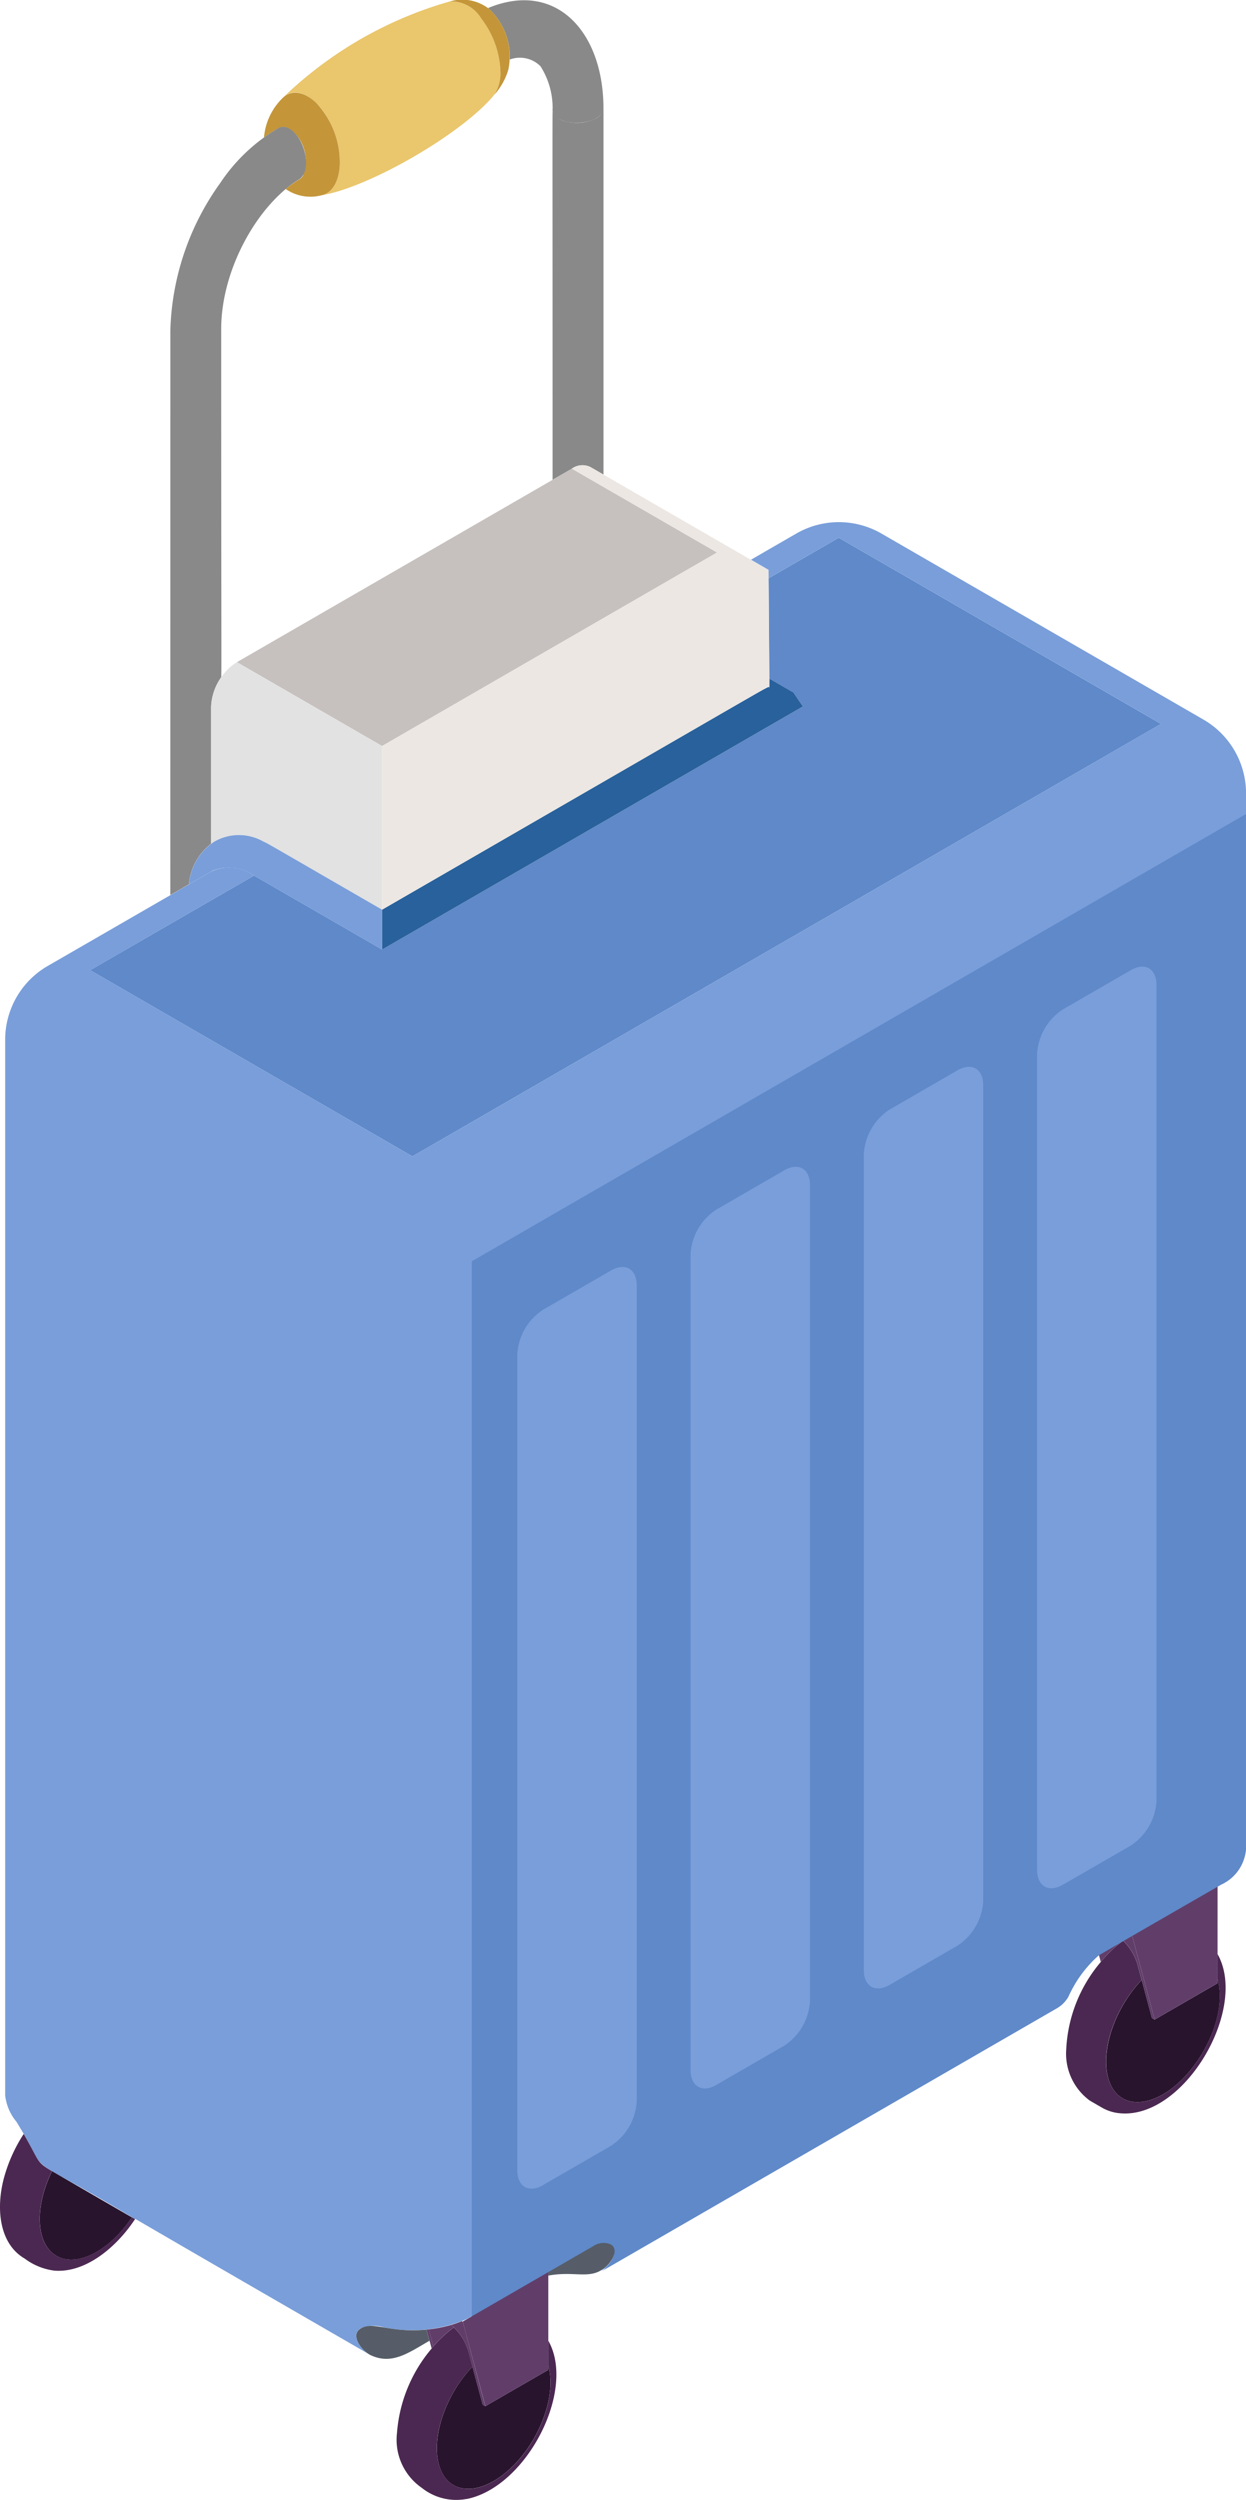
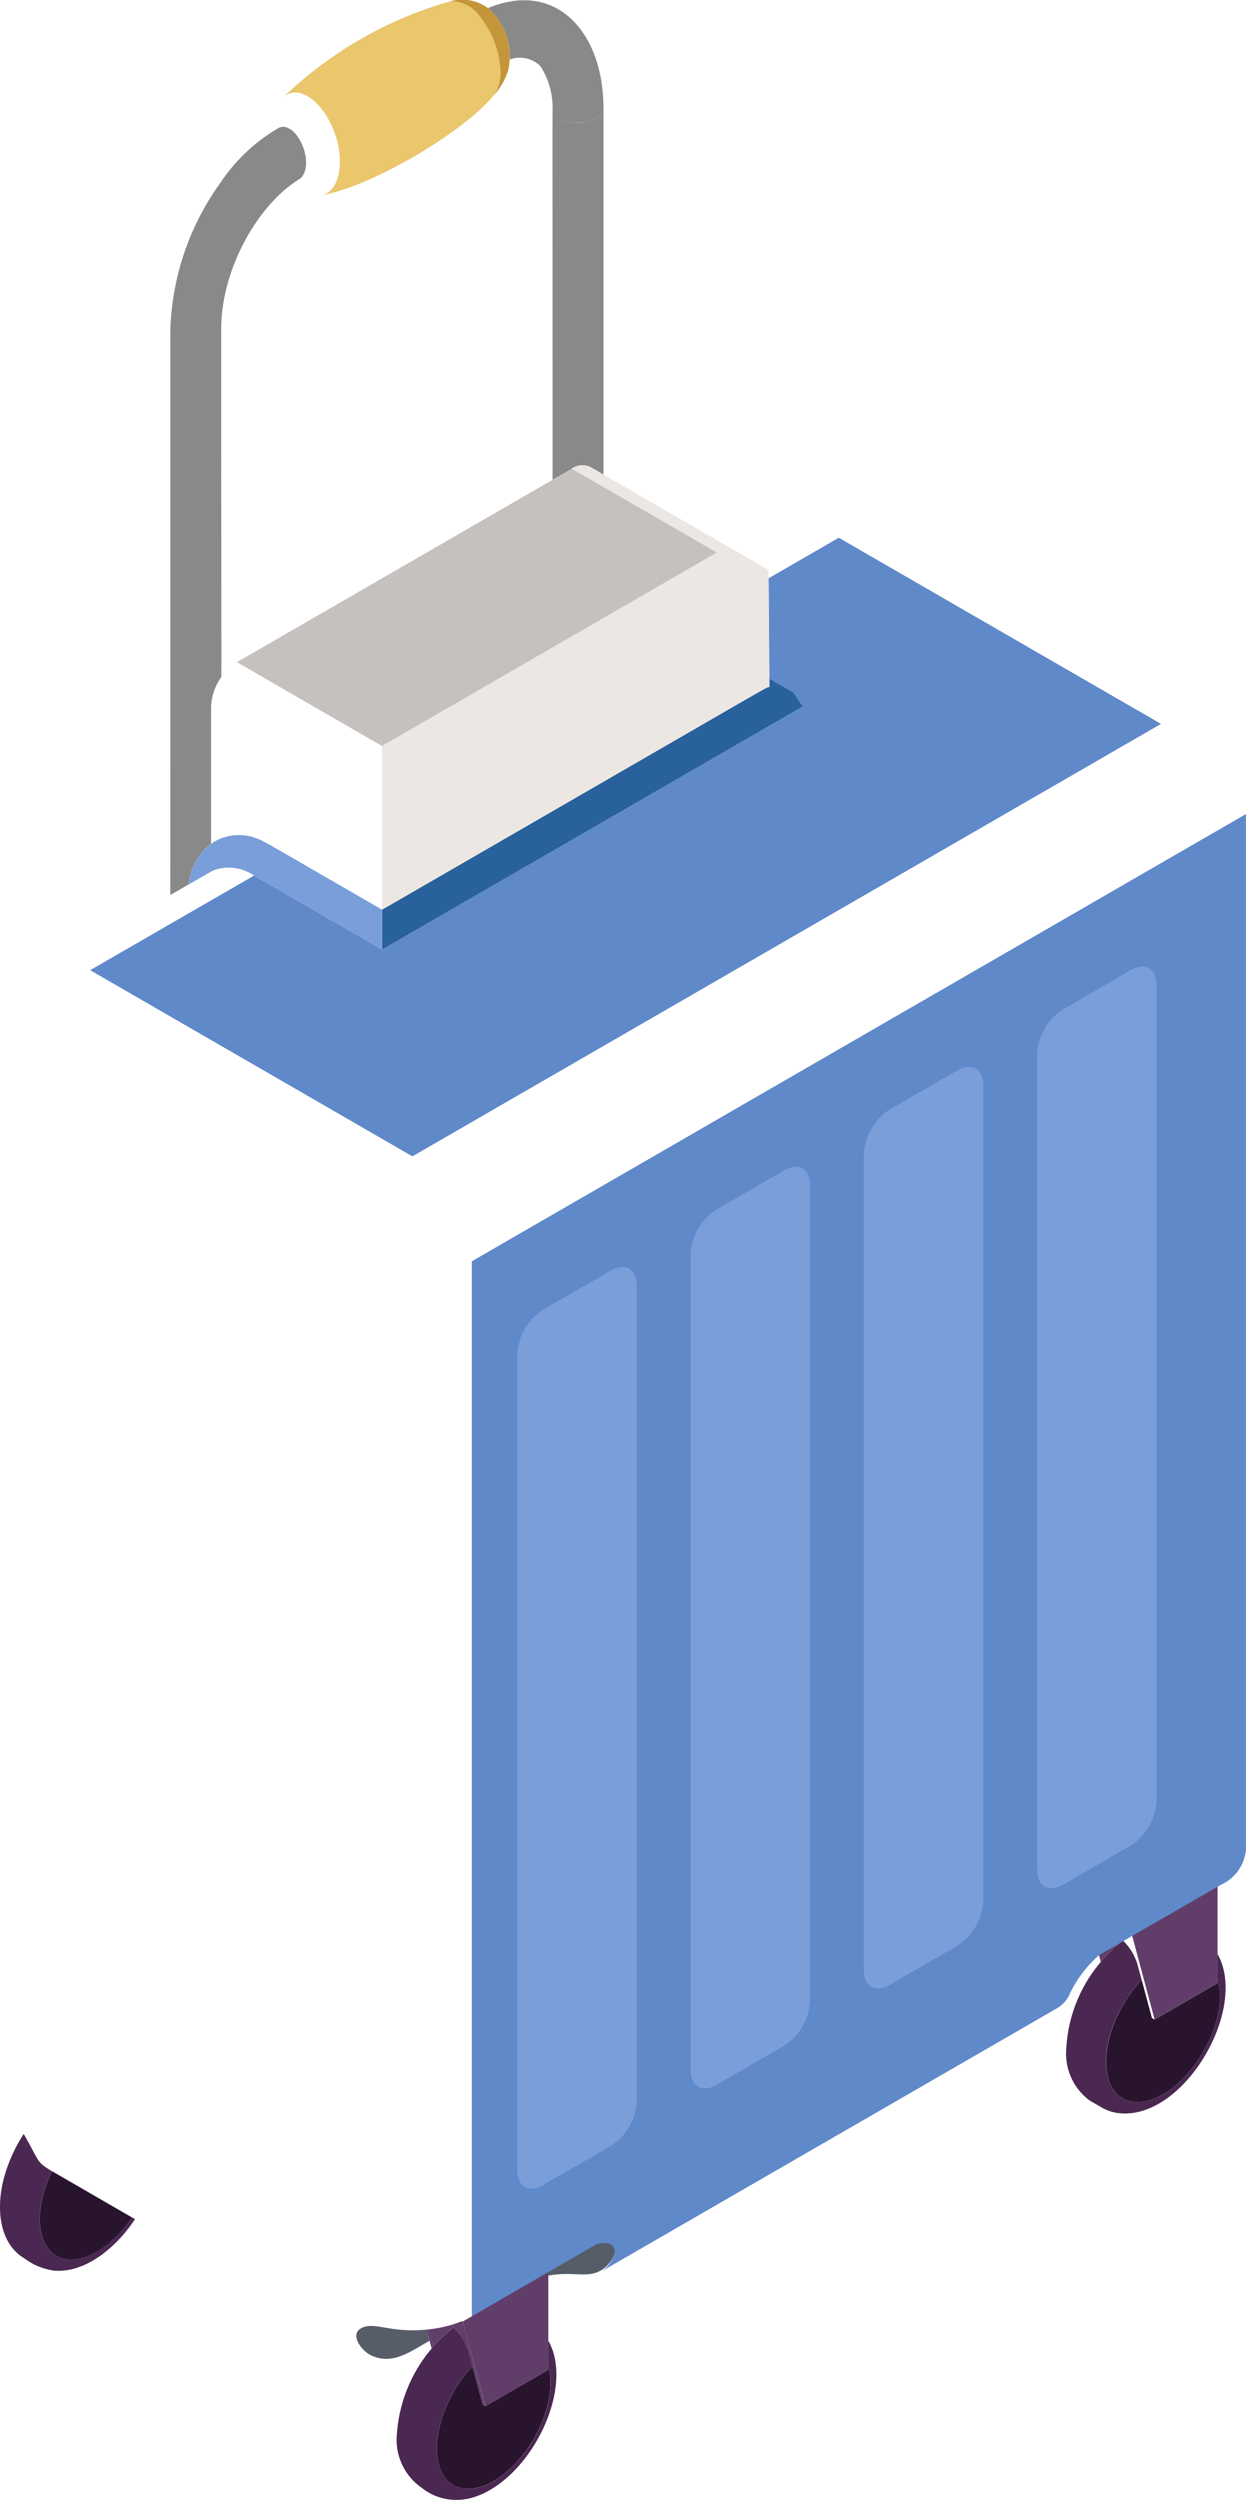
<svg xmlns="http://www.w3.org/2000/svg" id="Group_465" data-name="Group 465" width="70.143" height="140.659" viewBox="0 0 70.143 140.659">
  <defs>
    <clipPath id="clip-path">
      <rect id="Rectangle_184" data-name="Rectangle 184" width="70.143" height="140.659" fill="none" />
    </clipPath>
  </defs>
  <g id="Group_464" data-name="Group 464" clip-path="url(#clip-path)">
    <path id="Path_1405" data-name="Path 1405" d="M65,113.624l3.542-2.046v-.227c.566,1.967-.839,4.887-2.67,6.216-1.6,1.158-3.1.854-3.5-.712s.41-3.9,1.9-5.46c.192.712.383,1.427.575,2.139Z" fill="#28142d" />
    <path id="Path_1406" data-name="Path 1406" d="M68.54,111.578,65,113.624l-1.277-4.764c6.3-3.635,4.477-2.586,4.819-2.782Z" fill="#613e6a" />
    <path id="Path_1407" data-name="Path 1407" d="M21.507,53.422l23.7-13.683c-.055-.029-.415-.6-.56-.8l-.011.008c-.443-.255-.886-.513-1.33-.768l-.039-5.644,3.951-2.282,18.14,10.474L23.216,65.057,5.076,54.583,14.3,49.261h0l7.211,4.161" fill="#5f89c9" />
    <path id="Path_1408" data-name="Path 1408" d="M63.658,54.587c.81-.469,1.449-.077,1.449.837v45.9a3.208,3.208,0,0,1-1.449,2.512l-3.824,2.207c-.806.466-1.451.08-1.451-.837v-45.9a3.208,3.208,0,0,1,1.451-2.511Z" fill="#9f205f" />
    <path id="Path_1409" data-name="Path 1409" d="M61.293,118.138a3.272,3.272,0,0,1-1.271-2.824,8.172,8.172,0,0,1,1.947-4.934v0a7.113,7.113,0,0,1,1.256-1.194,3.108,3.108,0,0,1,.795,1.282c.083.309.167.619.249.928-1.492,1.557-2.309,3.894-1.9,5.46s1.907,1.87,3.5.713c1.879-1.365,3.223-4.3,2.67-6.217v-1.417c1.753,3.073-1.865,9.268-5.463,8.96a2.451,2.451,0,0,1-1.05-.323c-.567-.33-.63-.36-.734-.432" fill="#4b2851" />
-     <path id="Path_1410" data-name="Path 1410" d="M63.722,108.86,65,113.624l-.153-.09c-.06-.221-.79-2.938-.825-3.068a3.14,3.14,0,0,0-.818-1.306Z" fill="#613e6a" />
    <path id="Path_1411" data-name="Path 1411" d="M63.225,109.184a7.115,7.115,0,0,0-1.256,1.194l-.116-.432v0a.038.038,0,0,1,.015-.009c.086-.057.091-.058,1.333-.775a.272.272,0,0,1,.024.024" fill="#613e6a" />
    <path id="Path_1412" data-name="Path 1412" d="M55.354,61.054v45.9a3.207,3.207,0,0,1-1.451,2.511l-3.824,2.209c-.809.467-1.448.077-1.448-.837v-45.9a3.208,3.208,0,0,1,1.448-2.511L53.9,60.217c.812-.466,1.451-.079,1.451.837" fill="#9f205f" />
    <path id="Path_1413" data-name="Path 1413" d="M45.6,66.686v45.9a3.2,3.2,0,0,1-1.451,2.511L40.324,117.3c-.816.47-1.448.066-1.448-.837v-45.9a3.208,3.208,0,0,1,1.448-2.511l3.824-2.209c.816-.469,1.451-.072,1.451.837" fill="#9f205f" />
    <path id="Path_1414" data-name="Path 1414" d="M43.308,38.179c.443.255.886.513,1.33.767l.011-.007c.144.2.505.771.558.8q-11.849,6.844-23.7,13.684V51.179c23.438-13.53,21.729-12.6,21.8-12.487Z" fill="#28619b" />
    <path id="Path_1415" data-name="Path 1415" d="M40.365,31.084,21.508,41.972l-8.172-4.718L32.193,26.368Z" fill="#c6c1be" />
    <path id="Path_1416" data-name="Path 1416" d="M35.845,72.318v45.9a3.2,3.2,0,0,1-1.449,2.511l-3.824,2.207c-.811.47-1.45.075-1.45-.837V76.2a3.208,3.208,0,0,1,1.45-2.511L34.4,71.481c.8-.462,1.449-.085,1.449.837" fill="#9f205f" />
-     <path id="Path_1417" data-name="Path 1417" d="M.291,117.865V58.49a4.793,4.793,0,0,1,2.392-4.143L11.9,49.028a2.412,2.412,0,0,1,2.4.233l-9.22,5.322L23.216,65.057,65.359,40.726,47.219,30.252l-3.952,2.282,0-.469c-.082-.048-.909-.528-.992-.573q1.277-.74,2.557-1.477a4.792,4.792,0,0,1,4.783,0l18.14,10.473a4.8,4.8,0,0,1,2.391,4.143v59.377a2.392,2.392,0,0,1-1.4,1.954c-.081.047-6.806,3.9-6.888,3.982v0a2.056,2.056,0,0,0-.254.194l-.01.009a4.61,4.61,0,0,0-.82,1.016c-.576.918-.635,1.385-1.242,1.735-27.737,16.012-25.884,15.012-25.485,14.688.429-.346.818-1.044.328-1.322a1.054,1.054,0,0,0-1,.115c-7.327,4.231-6.917,4.019-7.369,4.2a7.813,7.813,0,0,1-4.4.357,1.941,1.941,0,0,0-1.282.048c-.517.282-.2.927.24,1.307a.008.008,0,0,0,.007.006,1.65,1.65,0,0,0,.233.17c-16.531-9.541-12.653-7.35-13.246-7.646-6.347-3.809-4.777-2.261-6.223-4.77h0c-.053-.085-.359-.6-.407-.678a2.8,2.8,0,0,1-.639-1.513" fill="#799eda" />
    <path id="Path_1418" data-name="Path 1418" d="M26.561,130.383V70.961L70.139,45.8v58.279a2.394,2.394,0,0,1-1.4,1.955c-.065.038-6.665,3.833-6.894,3.985v0a6.843,6.843,0,0,0-1.7,2.319,1.745,1.745,0,0,1-.627.638L33.808,127.819a1.719,1.719,0,0,0,.741-.911c.124-.54-.393-.762-.929-.568-.214.076.287-.2-7.059,4.043" fill="#5f89c9" />
    <path id="Path_1419" data-name="Path 1419" d="M33.973,6.1V26.7c-.023-.015-.731-.422-.755-.435a1.025,1.025,0,0,0-1.025.1c-1.181.68-1.024.589-1.086.627,0-23.356-.022-20.816.029-20.685a1.031,1.031,0,0,0,.745.531,2.387,2.387,0,0,0,1.63-.163.765.765,0,0,0,.462-.579" fill="#898989" />
    <path id="Path_1420" data-name="Path 1420" d="M43.264,38.616Q32.385,44.9,21.508,51.178V41.971L40.365,31.083l-8.172-4.716a1.026,1.026,0,0,1,1.025-.1l10.046,5.8c.058,7.407.072,6.665,0,6.551" fill="#ece7e3" />
    <path id="Path_1421" data-name="Path 1421" d="M30.867,127.829l2.505-1.447a1.045,1.045,0,0,1,.978-.126c.545.272.1,1.049-.4,1.4-.82.579-1.633.1-3.084.371Z" fill="#565d68" />
    <path id="Path_1422" data-name="Path 1422" d="M27.324,135.374l3.542-2.044V133.1c.522,1.786-.662,4.764-2.67,6.221-1.6,1.158-3.1.854-3.5-.712s.41-3.9,1.9-5.458q.288,1.068.575,2.137Z" fill="#28142d" />
    <path id="Path_1423" data-name="Path 1423" d="M30.867,133.331l-3.542,2.044-1.277-4.764c.621-.359-.453.264,4.819-2.782Z" fill="#613e6a" />
    <path id="Path_1424" data-name="Path 1424" d="M28.7,3.333A3.7,3.7,0,0,0,27.478.452C31.309-1.136,33.972,1.8,33.972,6.1c-.035.923-2.5,1.135-2.837.21A.455.455,0,0,1,31.11,6.1a4.367,4.367,0,0,0-.682-2.37A1.632,1.632,0,0,0,28.7,3.349a.044.044,0,0,0,0-.016" fill="#898989" />
    <path id="Path_1425" data-name="Path 1425" d="M25.326.082a1.963,1.963,0,0,1,1.764.96A5.179,5.179,0,0,1,28.168,3.97a1.993,1.993,0,0,1-.432,1.469c-1.826,2.131-6.942,5.1-9.641,5.55.608-.119,1.013-.8,1.037-1.8.055-2.422-2.006-4.839-3.207-3.692A22.3,22.3,0,0,1,25.326.08Z" fill="#eac66c" />
    <path id="Path_1426" data-name="Path 1426" d="M26.346,132.217A3.192,3.192,0,0,0,25.4,130.8v0a5.508,5.508,0,0,0,.6-.211c.082.048-.061-.366,1.321,4.79l-.154-.09c-.111-.411-.71-2.64-.824-3.068" fill="#613e6a" />
    <path id="Path_1427" data-name="Path 1427" d="M26.26,140.592a3.108,3.108,0,0,1-2.511-.621,3.289,3.289,0,0,1-1.4-3.1,8.29,8.29,0,0,1,1.945-4.736v0a7.042,7.042,0,0,1,1.254-1.193,3.1,3.1,0,0,1,.8,1.281c.083.309.167.62.249.93-1.493,1.555-2.309,3.894-1.9,5.458s1.907,1.87,3.5.712c2.042-1.482,3.184-4.462,2.67-6.221v-1.411c1.585,2.78-1.223,8.239-4.606,8.907" fill="#4b2851" />
    <path id="Path_1428" data-name="Path 1428" d="M27.09,1.042A1.965,1.965,0,0,0,25.326.081v0a2.468,2.468,0,0,1,2.2.414A3.653,3.653,0,0,1,28.621,3.9v.005a3.657,3.657,0,0,1-.806,1.441,2.183,2.183,0,0,0,.354-1.377A5.188,5.188,0,0,0,27.09,1.042" fill="#c49639" />
    <path id="Path_1429" data-name="Path 1429" d="M24.394,132.014l-.258-.963A7.055,7.055,0,0,0,25.4,130.8v0c.05.042.1.09.149.139a6.9,6.9,0,0,0-1.158,1.077" fill="#613e6a" />
    <path id="Path_1430" data-name="Path 1430" d="M24.3,132.129c-.167-.614-.1-.364-.288-1.064.043,0,.085-.009.127-.015.086.323.172.643.258.964l-.1.115" fill="#613e6a" />
    <path id="Path_1431" data-name="Path 1431" d="M24.178,131.691c-1.2.69-2.145,1.4-3.372.782a1.925,1.925,0,0,1-.232-.17.011.011,0,0,1-.008-.006c-.434-.378-.759-1.024-.24-1.307.73-.407,1.595.278,3.683.075l.169.626" fill="#565d68" />
-     <path id="Path_1432" data-name="Path 1432" d="M15.676,7.208l0,0a7.744,7.744,0,0,0-.815.529A3.506,3.506,0,0,1,15.925,5.5c.484-.462,1.211-.361,1.888.3a4.907,4.907,0,0,1,1.319,3.388c-.024,1-.429,1.681-1.037,1.8a2.452,2.452,0,0,1-2.014-.355,8.264,8.264,0,0,0-1.117,1.146A6.993,6.993,0,0,1,16.832,10.1a.262.262,0,0,0,.049-.027l.013-.009a.6.6,0,0,0,.159-.171,2.266,2.266,0,0,0-.382-2.316,1.305,1.305,0,0,0-.541-.4l0,0a.545.545,0,0,0-.44.03l-.006,0-.005,0Z" fill="#c49639" />
    <path id="Path_1433" data-name="Path 1433" d="M15.925,5.5l-.123.137a1.18,1.18,0,0,1,.123-.137" fill="#fa983b" />
    <path id="Path_1434" data-name="Path 1434" d="M12.445,18.6l.006-.031a.078.078,0,0,1-.006.031m-2.855-.02A14.877,14.877,0,0,1,12.4,10.294,9.964,9.964,0,0,1,15.682,7.2a.546.546,0,0,1,.445-.033l0,0c.89.274,1.528,2.25.764,2.887l-.013.009c-2.322,1.393-4.425,5.044-4.425,8.447,0,20.591.034,19.53-.016,19.613a3.067,3.067,0,0,0-.553,1.636v7.71a3.225,3.225,0,0,0-1.251,2.28c-.082.048-.964.564-1.046.6Z" fill="#898989" />
-     <path id="Path_1435" data-name="Path 1435" d="M12.643,37.858l0,0a2.638,2.638,0,0,1,.69-.6l8.172,4.717v9.207c-6.8-3.924-6.379-3.694-6.686-3.835a2.72,2.72,0,0,0-2.934.132v-7.71a3.151,3.151,0,0,1,.756-1.907" fill="#e2e2e2" />
    <path id="Path_1436" data-name="Path 1436" d="M11.984,48.979l-1.348.776a3.212,3.212,0,0,1,1.412-2.393,2.77,2.77,0,0,1,2.773-.019c.308.141-.11-.089,6.687,3.836v2.243L14.3,49.261h0a2.485,2.485,0,0,0-2.311-.282" fill="#799eda" />
    <path id="Path_1437" data-name="Path 1437" d="M2.927,122.151l4.495,2.6c-1.273,1.9-3.1,2.826-4.246,2.163s-1.254-2.707-.249-4.758" fill="#28142d" />
    <path id="Path_1438" data-name="Path 1438" d="M3.176,126.909c1.148.663,2.973-.267,4.245-2.163l.182.1c-1,1.528-2.753,3.05-4.55,2.9a3.505,3.505,0,0,1-1.654-.672c-1.459-.843-1.625-2.837-1.185-4.511a8.714,8.714,0,0,1,1.121-2.506v0h0c.915,1.588.688,1.561,1.59,2.094-1.006,2.051-.9,4.1.249,4.758" fill="#4b2851" />
    <path id="Path_1439" data-name="Path 1439" d="M53.9,60.217l-3.824,2.209a3.206,3.206,0,0,0-1.449,2.511v45.9c0,.914.639,1.3,1.449.837l3.824-2.209a3.207,3.207,0,0,0,1.451-2.511v-45.9c0-.916-.64-1.3-1.451-.837" fill="#799eda" />
    <path id="Path_1440" data-name="Path 1440" d="M59.833,106.039l3.824-2.207a3.208,3.208,0,0,0,1.449-2.513v-45.9c0-.914-.639-1.306-1.449-.837l-3.824,2.207a3.208,3.208,0,0,0-1.451,2.511v45.9c0,.916.644,1.3,1.451.837" fill="#799eda" />
    <path id="Path_1441" data-name="Path 1441" d="M40.324,117.3l3.824-2.209a3.2,3.2,0,0,0,1.451-2.511v-45.9c0-.908-.634-1.306-1.451-.837l-3.824,2.209a3.206,3.206,0,0,0-1.449,2.511v45.9c0,.9.631,1.307,1.449.837" fill="#799eda" />
    <path id="Path_1442" data-name="Path 1442" d="M30.572,122.933l3.824-2.207a3.206,3.206,0,0,0,1.449-2.511v-45.9c0-.923-.646-1.3-1.449-.837l-3.824,2.207A3.2,3.2,0,0,0,29.121,76.2v45.9c0,.912.64,1.307,1.451.837" fill="#799eda" />
  </g>
</svg>